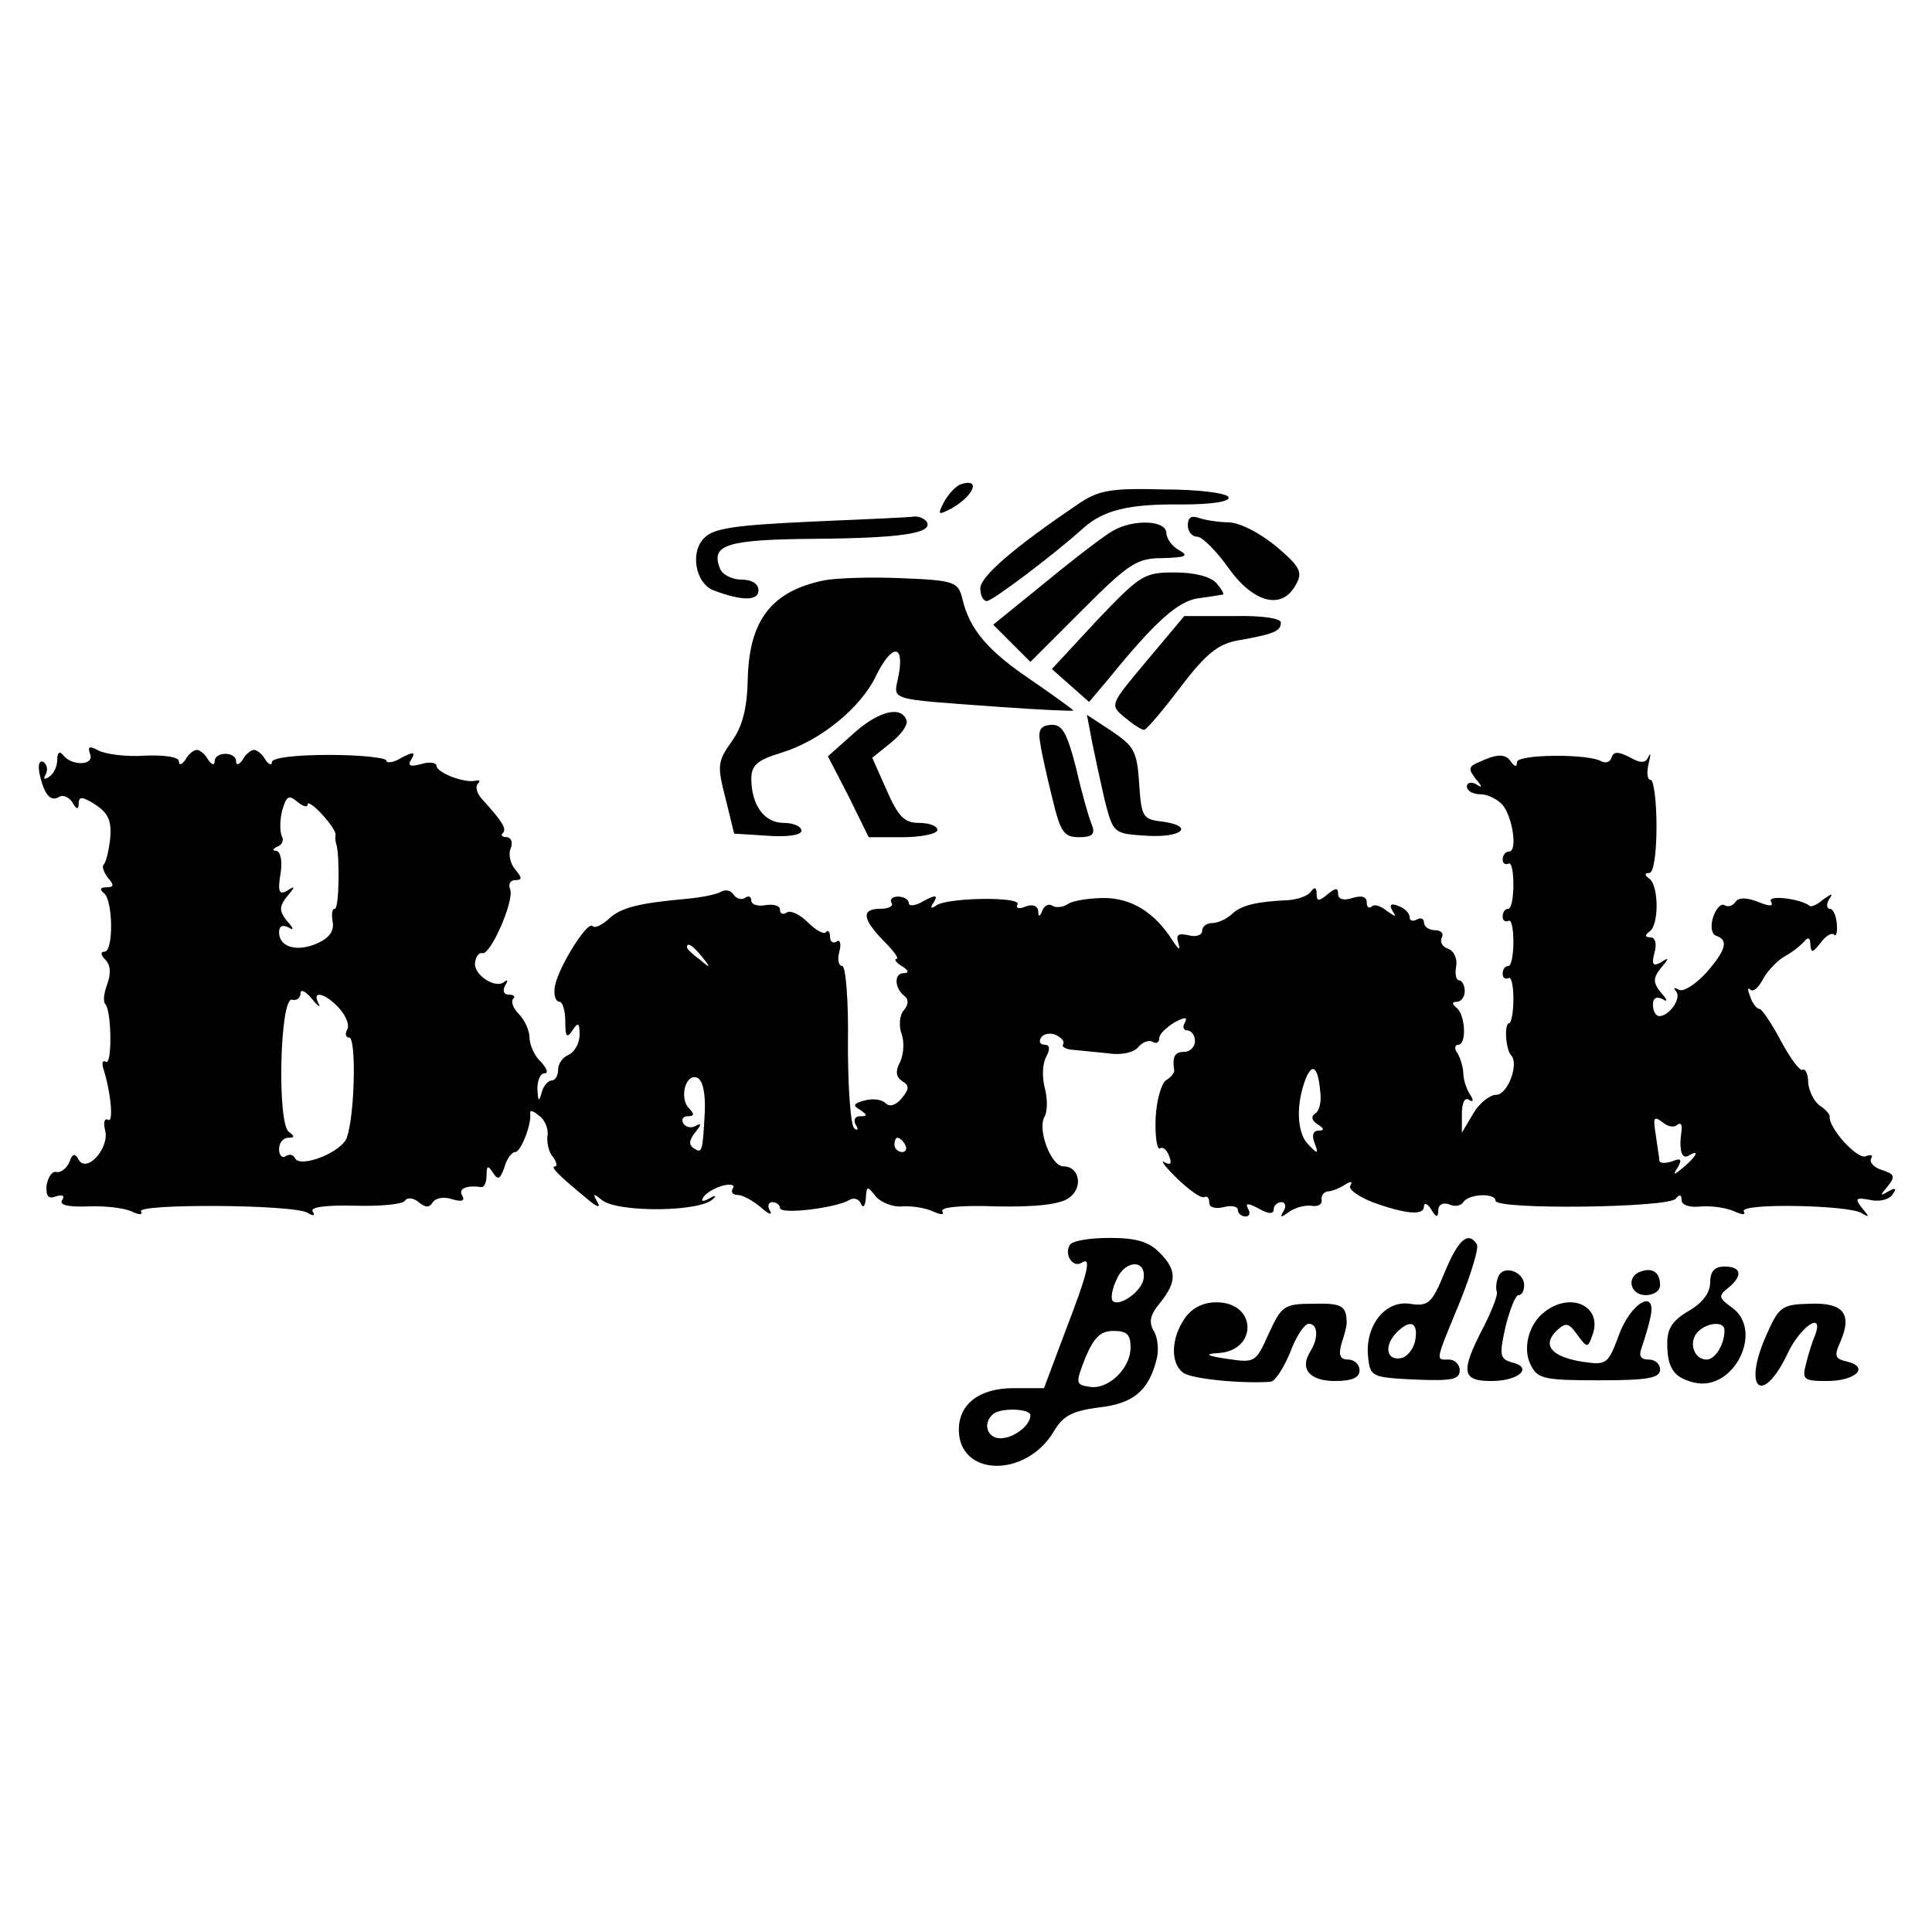
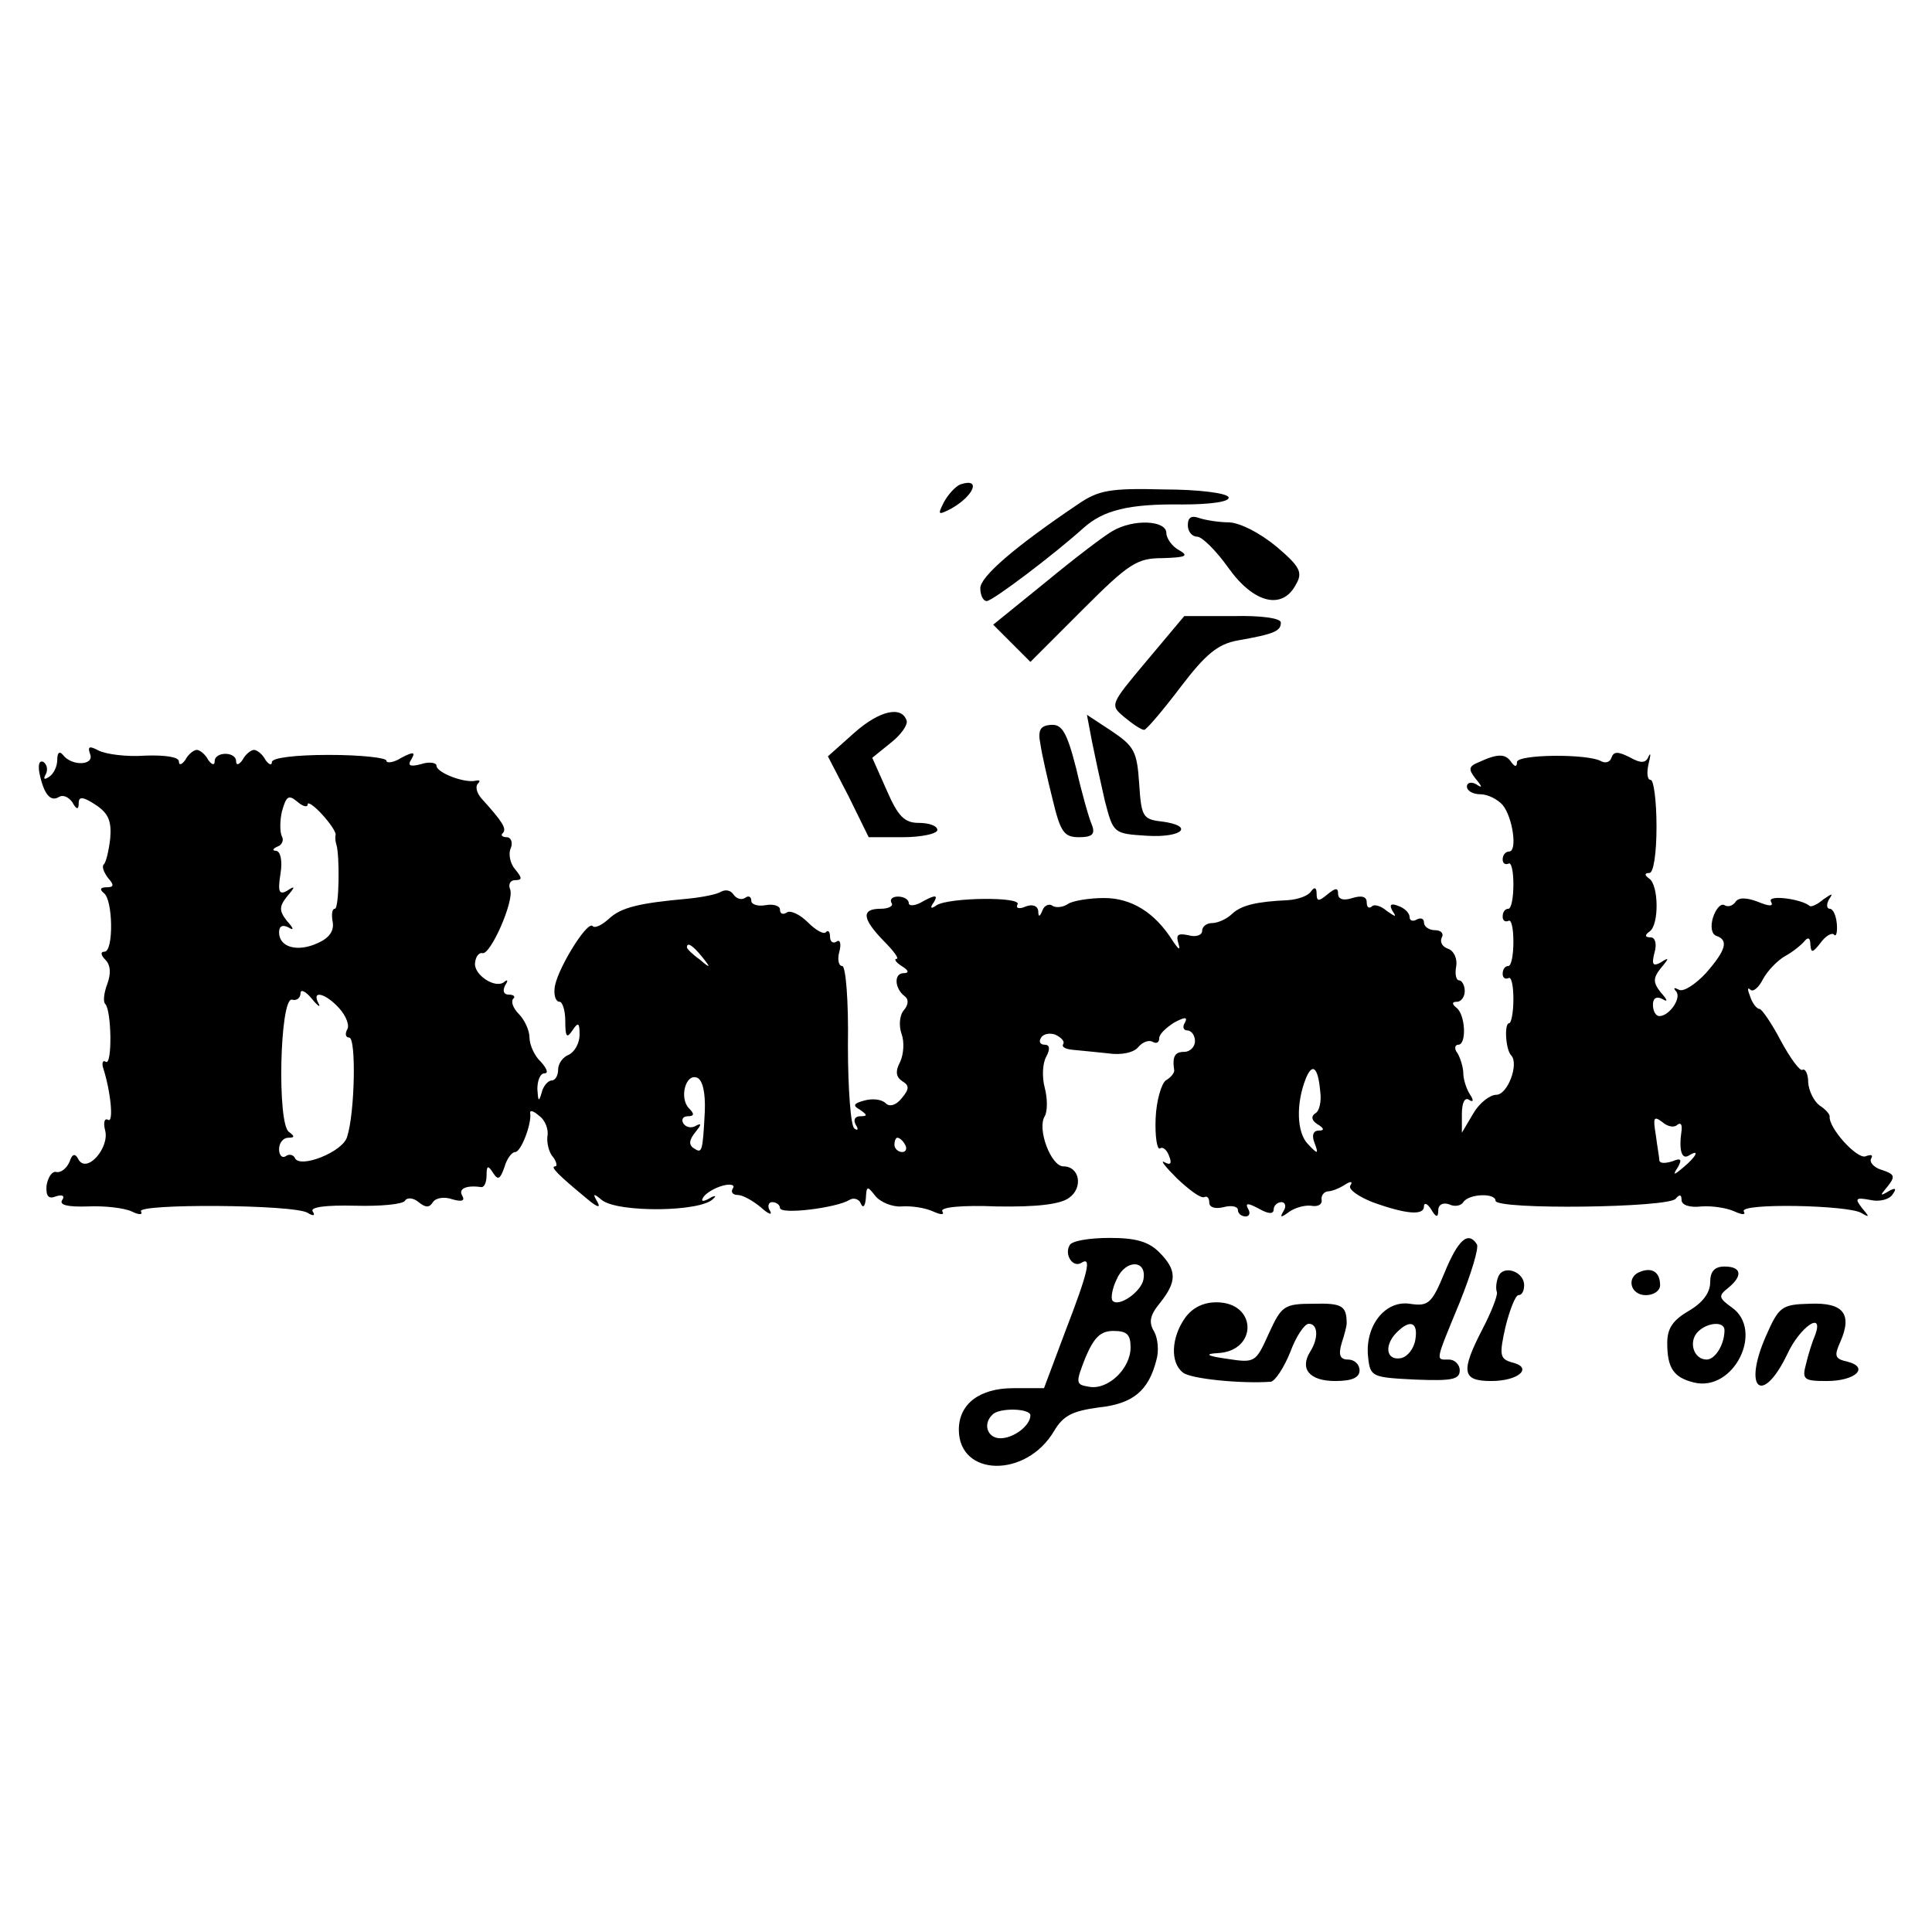
<svg xmlns="http://www.w3.org/2000/svg" version="1.0" width="270pt" height="270pt" viewBox="0 0 270 270" preserveAspectRatio="xMidYMid meet">
  <g transform="translate(0,270) scale(0.1,-0.1)" fill="#000000" stroke="none">
    <path d="M1342 2023 c-7 -3 -17 -14 -23 -25 -9 -18 -8 -18 10 -9 32 18 43 44 13 34z" />
    <path d="M1506 1995 c-89 -60 -136 -101 -136 -117 0 -10 4 -18 9 -18 8 0 94 65 135 102 28 25 63 34 138 33 41 0 67 4 65 10 -2 6 -43 11 -90 11 -76 2 -92 -1 -121 -21z" />
-     <path d="M1133 1971 c-105 -5 -136 -9 -149 -23 -20 -20 -12 -63 13 -73 40 -15 63 -15 63 0 0 9 -9 15 -24 15 -13 0 -27 7 -30 16 -13 33 10 40 133 41 122 1 166 8 156 24 -4 5 -12 8 -18 7 -7 -1 -71 -4 -144 -7z" />
    <path d="M1660 1966 c0 -9 6 -16 13 -16 7 0 27 -20 44 -44 35 -49 75 -59 94 -23 10 17 6 25 -27 53 -23 19 -50 33 -66 34 -14 0 -33 3 -42 6 -11 4 -16 1 -16 -10z" />
    <path d="M1555 1958 c-11 -6 -53 -38 -93 -71 l-74 -60 26 -26 26 -26 73 73 c65 65 76 72 112 72 32 1 37 3 23 11 -10 5 -18 17 -18 24 0 18 -46 20 -75 3z" />
-     <path d="M1152 1889 c-74 -15 -105 -56 -107 -138 -1 -41 -7 -66 -23 -88 -19 -27 -20 -33 -8 -79 l12 -49 47 -3 c28 -2 47 1 47 7 0 6 -11 11 -25 11 -27 0 -45 25 -45 62 0 18 8 26 42 36 55 17 111 63 132 107 22 45 40 46 32 2 -7 -37 -21 -33 142 -45 56 -4 102 -6 102 -5 0 1 -26 20 -58 42 -61 41 -87 71 -97 114 -6 24 -11 26 -86 29 -44 2 -92 0 -107 -3z" />
-     <path d="M1533 1833 l-63 -68 26 -23 26 -23 27 32 c65 80 97 109 126 113 17 2 32 5 34 5 2 1 -2 8 -9 16 -8 9 -30 15 -58 15 -43 0 -48 -3 -109 -67z" />
    <path d="M1603 1777 c-52 -62 -52 -62 -32 -79 12 -10 24 -18 28 -18 3 0 26 27 51 60 35 46 52 60 80 65 51 9 60 13 60 25 0 6 -27 10 -67 9 l-68 0 -52 -62z" />
    <path d="M1194 1676 l-37 -33 29 -56 28 -57 48 0 c26 0 48 5 48 10 0 6 -12 10 -26 10 -20 0 -29 9 -45 46 l-20 45 26 21 c14 11 24 25 22 31 -7 21 -38 14 -73 -17z" />
    <path d="M1526 1664 c4 -20 12 -57 18 -83 12 -46 12 -46 59 -49 50 -3 67 14 20 20 -26 3 -28 7 -31 53 -3 45 -7 52 -38 73 l-35 23 7 -37z" />
    <path d="M1454 1660 c2 -14 10 -49 17 -77 11 -46 16 -53 37 -53 18 0 23 4 18 17 -4 9 -14 44 -22 79 -13 51 -20 62 -35 61 -15 -1 -19 -7 -15 -27z" />
    <path d="M126 1646 c6 -16 -26 -17 -38 -1 -5 6 -8 3 -8 -7 0 -9 -5 -20 -12 -24 -6 -4 -8 -3 -4 4 3 6 2 13 -3 17 -6 3 -8 -3 -6 -15 6 -29 15 -41 27 -34 6 4 14 0 19 -7 6 -11 9 -11 9 -1 0 9 6 9 24 -3 18 -12 22 -23 20 -47 -2 -17 -6 -34 -9 -36 -3 -3 0 -11 6 -19 9 -10 8 -13 -2 -13 -9 0 -10 -3 -4 -8 13 -9 14 -82 1 -82 -6 0 -5 -5 1 -11 8 -8 8 -20 3 -34 -5 -13 -6 -25 -3 -28 9 -9 10 -86 1 -81 -4 3 -6 -1 -4 -8 11 -34 15 -78 7 -73 -5 3 -7 -4 -4 -15 6 -24 -25 -60 -37 -41 -5 10 -9 9 -13 -3 -4 -9 -12 -15 -18 -14 -6 2 -12 -7 -14 -19 -1 -15 3 -19 13 -15 9 3 13 1 9 -5 -5 -7 8 -10 36 -9 23 1 50 -2 61 -7 10 -5 16 -5 13 0 -7 11 214 10 233 -2 8 -5 11 -4 7 2 -4 6 18 9 59 8 36 -1 67 2 70 7 3 5 12 4 19 -2 10 -8 15 -8 20 0 4 6 16 8 27 4 14 -4 18 -2 14 5 -6 10 6 15 27 12 4 0 7 7 7 17 0 13 2 14 9 3 7 -11 10 -9 16 8 3 11 10 21 15 21 8 0 23 39 21 54 -1 5 4 4 12 -3 9 -6 14 -20 12 -29 -1 -9 2 -23 8 -29 5 -7 6 -13 3 -13 -8 0 4 -12 44 -45 14 -12 20 -14 15 -5 -7 12 -6 13 6 3 22 -18 140 -17 156 2 5 4 2 5 -6 0 -9 -5 -12 -4 -8 2 4 6 16 13 27 16 11 3 18 1 14 -4 -3 -5 0 -9 7 -9 7 0 21 -8 32 -17 11 -10 17 -12 13 -5 -4 6 -2 12 3 12 6 0 11 -4 11 -8 0 -10 79 0 97 11 6 4 14 1 16 -5 3 -7 6 -4 7 7 1 18 2 18 13 4 7 -9 24 -16 37 -15 14 1 33 -2 44 -7 11 -5 16 -5 13 0 -4 6 28 9 76 7 56 -1 89 3 101 12 20 14 15 44 -8 44 -17 0 -37 52 -26 70 4 7 4 25 0 40 -4 15 -3 34 2 43 6 11 5 17 -2 17 -6 0 -9 4 -5 10 3 5 12 7 20 4 8 -4 13 -9 11 -13 -3 -4 3 -7 12 -8 9 -1 32 -3 50 -5 19 -3 37 1 43 9 6 7 15 10 20 7 5 -3 9 -1 9 5 0 6 10 15 21 22 15 8 19 8 15 0 -4 -6 -2 -11 3 -11 6 0 11 -7 11 -15 0 -8 -7 -15 -15 -15 -13 0 -17 -6 -14 -26 0 -4 -5 -10 -12 -14 -6 -5 -13 -28 -14 -53 -1 -25 2 -44 6 -42 4 3 10 -2 13 -11 4 -10 2 -13 -7 -8 -6 3 2 -7 18 -23 17 -16 33 -28 38 -26 4 2 7 -1 7 -8 0 -6 8 -9 20 -6 11 3 20 1 20 -4 0 -5 5 -9 11 -9 5 0 7 5 3 11 -4 8 0 8 15 0 14 -8 21 -8 21 -1 0 5 5 10 11 10 5 0 7 -6 3 -12 -6 -10 -4 -10 7 -2 8 6 22 10 31 9 10 -2 16 2 15 8 -1 6 3 11 8 12 6 0 16 4 24 9 9 6 12 5 8 -1 -3 -5 11 -15 31 -23 47 -17 72 -19 72 -6 0 6 5 4 10 -4 7 -12 10 -12 10 -1 0 7 6 11 15 8 8 -4 17 -2 20 3 8 12 45 13 45 2 0 -13 244 -10 252 3 5 6 8 6 8 -2 0 -7 11 -11 28 -9 15 1 35 -2 46 -7 11 -5 16 -5 13 0 -7 12 145 9 164 -2 12 -7 12 -6 1 7 -10 13 -9 15 12 11 13 -3 27 1 31 8 6 8 4 10 -6 4 -12 -7 -12 -6 -1 7 11 14 10 17 -8 23 -11 3 -18 11 -15 16 3 5 0 6 -8 3 -12 -4 -52 40 -50 56 0 3 -6 10 -14 15 -8 6 -15 20 -16 32 0 12 -4 20 -8 18 -3 -3 -17 16 -30 40 -13 25 -27 45 -30 45 -4 0 -10 8 -13 17 -4 10 -4 14 0 10 4 -4 12 3 18 15 6 11 20 26 31 32 11 6 23 16 27 21 5 6 8 4 8 -5 1 -12 3 -12 14 2 7 10 16 15 19 12 3 -4 5 3 4 15 -1 11 -5 21 -10 21 -4 0 -5 6 -1 13 6 9 5 9 -8 0 -8 -7 -17 -11 -19 -9 -12 10 -60 16 -54 6 4 -7 -2 -7 -19 0 -16 6 -27 6 -31 -1 -4 -5 -10 -7 -15 -4 -5 3 -12 -5 -16 -17 -4 -13 -2 -24 5 -26 17 -6 13 -20 -15 -52 -15 -16 -32 -27 -38 -23 -6 3 -8 3 -4 -2 9 -9 -9 -35 -23 -35 -5 0 -9 7 -9 16 0 9 5 12 13 8 8 -5 8 -2 -2 9 -11 14 -11 20 0 34 12 14 12 16 0 8 -11 -6 -13 -3 -9 13 4 13 1 22 -5 22 -8 0 -9 3 -2 8 14 9 13 65 0 74 -7 5 -7 8 0 8 6 0 10 28 10 65 0 36 -4 65 -8 65 -5 0 -6 10 -3 23 3 12 3 16 0 10 -4 -10 -11 -10 -27 -1 -16 8 -22 8 -25 -1 -2 -6 -8 -8 -14 -5 -18 11 -118 10 -118 -1 0 -7 -3 -7 -8 0 -8 12 -19 12 -45 0 -15 -6 -15 -10 -5 -23 10 -12 10 -14 1 -8 -7 4 -13 2 -13 -3 0 -6 8 -11 19 -11 10 0 24 -7 31 -15 14 -17 21 -65 9 -65 -5 0 -9 -5 -9 -11 0 -5 3 -8 8 -6 4 3 7 -10 7 -29 0 -19 -3 -34 -7 -34 -5 0 -8 -5 -8 -11 0 -5 3 -8 8 -6 4 3 7 -10 7 -29 0 -19 -3 -34 -7 -34 -5 0 -8 -5 -8 -11 0 -5 3 -8 8 -6 4 3 7 -10 7 -29 0 -19 -3 -34 -6 -34 -7 0 -5 -37 3 -45 11 -12 -5 -55 -21 -55 -9 0 -24 -12 -32 -26 l-16 -27 0 26 c0 16 4 24 10 20 6 -4 7 -1 1 8 -5 8 -9 21 -9 29 0 8 -4 21 -8 28 -5 6 -4 12 1 12 12 0 10 43 -3 52 -6 5 -6 8 1 8 6 0 11 7 11 15 0 8 -4 15 -8 15 -4 0 -6 9 -4 19 2 11 -3 22 -11 25 -9 3 -12 10 -9 16 3 5 -1 10 -9 10 -9 0 -16 5 -16 11 0 5 -4 7 -10 4 -5 -3 -10 -2 -10 3 0 6 -7 13 -16 16 -10 4 -13 2 -8 -7 6 -9 5 -9 -8 0 -8 7 -18 10 -21 6 -4 -3 -7 -1 -7 6 0 8 -7 10 -20 6 -12 -4 -20 -2 -20 6 0 9 -4 8 -15 -1 -12 -10 -15 -10 -15 1 0 9 -3 10 -8 3 -4 -6 -18 -11 -32 -12 -44 -2 -65 -7 -78 -19 -7 -7 -20 -13 -28 -13 -8 0 -14 -5 -14 -11 0 -6 -9 -9 -19 -6 -15 3 -18 1 -14 -12 3 -10 0 -8 -8 4 -25 40 -58 60 -96 60 -21 0 -44 -4 -50 -8 -7 -5 -17 -6 -22 -3 -5 4 -12 0 -14 -6 -4 -10 -6 -10 -6 -1 -1 7 -8 10 -18 6 -9 -4 -14 -2 -11 3 7 11 -95 10 -113 -1 -8 -6 -10 -4 -4 4 6 10 3 11 -14 2 -11 -7 -21 -8 -21 -3 0 5 -7 9 -15 9 -8 0 -12 -4 -9 -9 3 -4 -4 -8 -15 -8 -28 0 -26 -14 4 -45 14 -14 22 -25 18 -25 -4 0 -1 -5 7 -10 10 -6 11 -10 3 -10 -14 0 -13 -21 1 -32 6 -4 6 -12 -1 -20 -6 -7 -7 -22 -3 -33 4 -11 3 -28 -2 -39 -7 -13 -6 -21 3 -27 10 -6 10 -11 -1 -24 -8 -10 -17 -12 -22 -7 -6 6 -19 7 -30 4 -15 -4 -17 -7 -6 -13 10 -7 11 -9 0 -9 -7 0 -10 -5 -6 -12 4 -6 3 -9 -2 -5 -5 3 -9 55 -9 116 1 62 -3 111 -8 111 -5 0 -7 9 -4 20 3 11 1 18 -4 14 -5 -3 -9 0 -9 7 0 7 -3 10 -6 6 -3 -3 -14 3 -25 14 -11 11 -24 17 -29 14 -6 -4 -10 -2 -10 4 0 5 -9 8 -20 6 -11 -2 -20 1 -20 6 0 6 -4 8 -9 4 -5 -3 -12 -1 -16 5 -4 6 -11 7 -17 4 -6 -4 -27 -8 -47 -10 -67 -6 -93 -12 -110 -28 -10 -9 -20 -14 -23 -10 -8 7 -52 -65 -53 -88 -1 -10 2 -18 7 -18 4 0 8 -12 8 -27 0 -22 2 -25 10 -13 8 12 10 11 10 -6 0 -12 -7 -24 -15 -28 -8 -3 -15 -12 -15 -21 0 -8 -4 -15 -9 -15 -5 0 -12 -8 -14 -17 -4 -14 -5 -12 -6 5 0 12 4 22 10 22 6 0 3 7 -5 16 -9 8 -16 24 -16 34 0 10 -7 25 -15 33 -8 8 -11 17 -8 21 4 3 1 6 -6 6 -7 0 -9 5 -5 13 4 6 4 9 -1 5 -12 -11 -44 10 -41 27 1 9 6 14 10 13 11 -4 45 73 39 89 -3 7 0 13 7 13 10 0 10 3 0 15 -7 8 -10 22 -6 30 3 8 0 15 -6 15 -6 0 -9 3 -5 6 5 6 0 15 -30 48 -7 8 -9 17 -5 21 4 4 2 5 -3 4 -15 -4 -55 11 -55 21 0 4 -10 6 -22 2 -15 -4 -19 -2 -13 7 6 10 3 11 -14 2 -11 -7 -21 -8 -21 -4 0 4 -36 8 -80 8 -47 0 -80 -4 -80 -10 0 -5 -4 -4 -9 3 -4 8 -12 14 -16 14 -4 0 -12 -6 -16 -14 -5 -7 -9 -8 -9 -2 0 14 -30 14 -30 0 0 -6 -4 -5 -9 2 -4 8 -12 14 -16 14 -4 0 -12 -6 -16 -14 -5 -7 -9 -8 -9 -2 0 6 -19 9 -47 8 -26 -2 -55 2 -65 7 -13 7 -16 6 -12 -5z m304 -70 c0 4 9 -2 20 -14 11 -12 20 -25 19 -29 -1 -4 0 -10 1 -13 5 -15 4 -90 -2 -90 -4 0 -5 -8 -3 -19 2 -12 -5 -22 -21 -29 -28 -13 -54 -6 -54 15 0 9 5 11 13 7 8 -5 8 -2 -2 9 -11 14 -11 20 0 34 12 14 12 16 0 8 -11 -6 -13 -1 -9 24 3 18 0 31 -6 32 -6 0 -5 3 2 6 6 2 9 9 6 14 -3 6 -3 22 0 35 6 21 9 24 21 14 8 -7 15 -9 15 -4z m551 -213 c13 -16 12 -17 -3 -4 -10 7 -18 15 -18 17 0 8 8 3 21 -13z m-536 -65 c-10 19 10 14 29 -7 10 -11 15 -25 11 -30 -3 -6 -2 -11 3 -11 10 0 8 -106 -3 -139 -6 -21 -67 -45 -73 -29 -2 4 -8 6 -13 2 -5 -3 -9 2 -9 10 0 9 6 16 13 16 9 0 9 2 1 8 -17 10 -13 188 4 185 6 -2 12 2 12 9 0 6 7 3 16 -8 8 -10 13 -13 9 -6z m1400 -123 c2 -14 -1 -28 -7 -31 -6 -4 -5 -10 3 -15 10 -6 10 -9 2 -9 -8 0 -10 -7 -6 -17 6 -16 5 -17 -9 -2 -16 16 -17 57 -3 92 9 22 17 16 20 -18z m-860 -28 c-3 -58 -4 -59 -15 -52 -8 5 -7 12 2 23 8 10 9 13 1 9 -6 -4 -14 -3 -18 3 -3 5 -1 10 6 10 9 0 10 3 2 11 -14 14 -5 49 11 43 8 -3 12 -21 11 -47z m1359 -19 c5 4 7 0 6 -8 -4 -27 0 -41 10 -35 16 10 11 -1 -7 -16 -14 -12 -16 -12 -8 0 6 11 4 13 -8 8 -10 -3 -17 -3 -18 1 0 4 -3 20 -5 36 -4 24 -3 27 9 18 8 -7 17 -8 21 -4z m-1079 -28 c3 -5 1 -10 -4 -10 -6 0 -11 5 -11 10 0 6 2 10 4 10 3 0 8 -4 11 -10z" />
    <path d="M1495 960 c-8 -13 4 -32 16 -25 15 10 10 -12 -22 -95 l-30 -80 -43 0 c-47 0 -76 -22 -76 -58 0 -66 94 -68 133 -2 13 22 26 28 62 33 48 5 70 23 81 66 4 13 2 31 -3 40 -8 13 -6 23 8 40 24 30 24 46 -1 71 -15 15 -33 20 -69 20 -28 0 -53 -4 -56 -10z m103 -48 c-3 -17 -34 -39 -43 -30 -3 3 -1 17 6 31 12 27 42 27 37 -1z m-18 -95 c0 -30 -32 -60 -58 -55 -19 3 -19 5 -5 41 12 28 21 37 39 37 19 0 24 -5 24 -23z m-140 -95 c0 -14 -23 -32 -42 -32 -18 0 -25 20 -11 33 9 10 53 9 53 -1z" />
    <path d="M2019 922 c-18 -44 -23 -48 -49 -44 -35 5 -63 -32 -58 -75 3 -27 5 -28 66 -31 51 -2 62 0 62 13 0 8 -7 15 -15 15 -19 0 -20 -5 15 80 16 40 27 76 24 81 -12 19 -26 7 -45 -39z m-41 -94 c-2 -13 -11 -24 -20 -26 -21 -4 -24 18 -6 36 19 19 30 14 26 -10z" />
    <path d="M2094 916 c-3 -7 -4 -17 -2 -22 1 -5 -8 -28 -20 -51 -31 -60 -29 -73 12 -73 39 0 59 19 29 26 -17 5 -18 10 -9 50 6 24 14 44 18 44 5 0 8 6 8 14 0 19 -29 29 -36 12z" />
    <path d="M2293 923 c-21 -7 -15 -33 7 -33 11 0 20 6 20 14 0 18 -11 25 -27 19z" />
-     <path d="M2390 908 c0 -15 -11 -29 -30 -40 -22 -13 -30 -24 -30 -45 0 -35 9 -48 37 -55 56 -14 99 73 53 105 -18 13 -19 16 -5 27 21 17 19 30 -5 30 -14 0 -20 -7 -20 -22z m20 -67 c0 -20 -13 -41 -25 -41 -18 0 -26 25 -12 39 13 13 37 15 37 2z" />
+     <path d="M2390 908 c0 -15 -11 -29 -30 -40 -22 -13 -30 -24 -30 -45 0 -35 9 -48 37 -55 56 -14 99 73 53 105 -18 13 -19 16 -5 27 21 17 19 30 -5 30 -14 0 -20 -7 -20 -22z m20 -67 c0 -20 -13 -41 -25 -41 -18 0 -26 25 -12 39 13 13 37 15 37 2" />
    <path d="M1656 858 c-19 -27 -21 -62 -3 -76 10 -9 82 -16 123 -13 6 1 18 19 27 41 8 22 20 40 26 40 13 0 14 -20 2 -39 -15 -24 -1 -41 35 -41 24 0 34 5 34 15 0 8 -7 15 -16 15 -11 0 -14 6 -9 23 4 12 7 24 7 27 0 25 -6 29 -46 28 -42 0 -45 -3 -63 -42 -18 -40 -19 -41 -58 -35 -29 4 -32 7 -13 8 56 3 55 71 -2 71 -19 0 -34 -8 -44 -22z" />
-     <path d="M2159 867 c-23 -17 -32 -53 -19 -76 9 -18 20 -20 95 -20 67 0 85 3 85 15 0 8 -7 14 -16 14 -11 0 -14 5 -10 16 3 9 9 27 12 41 11 44 -27 24 -44 -24 -15 -40 -17 -41 -51 -36 -43 7 -56 23 -36 43 13 12 17 12 29 -5 14 -19 15 -19 21 -2 16 40 -28 63 -66 34z" />
    <path d="M2468 833 c-33 -75 -5 -98 30 -25 17 37 51 61 39 27 -4 -9 -10 -28 -13 -41 -6 -22 -3 -24 29 -24 40 0 60 19 29 27 -18 4 -19 8 -10 28 17 39 4 55 -43 53 -39 -1 -43 -4 -61 -45z" />
  </g>
</svg>